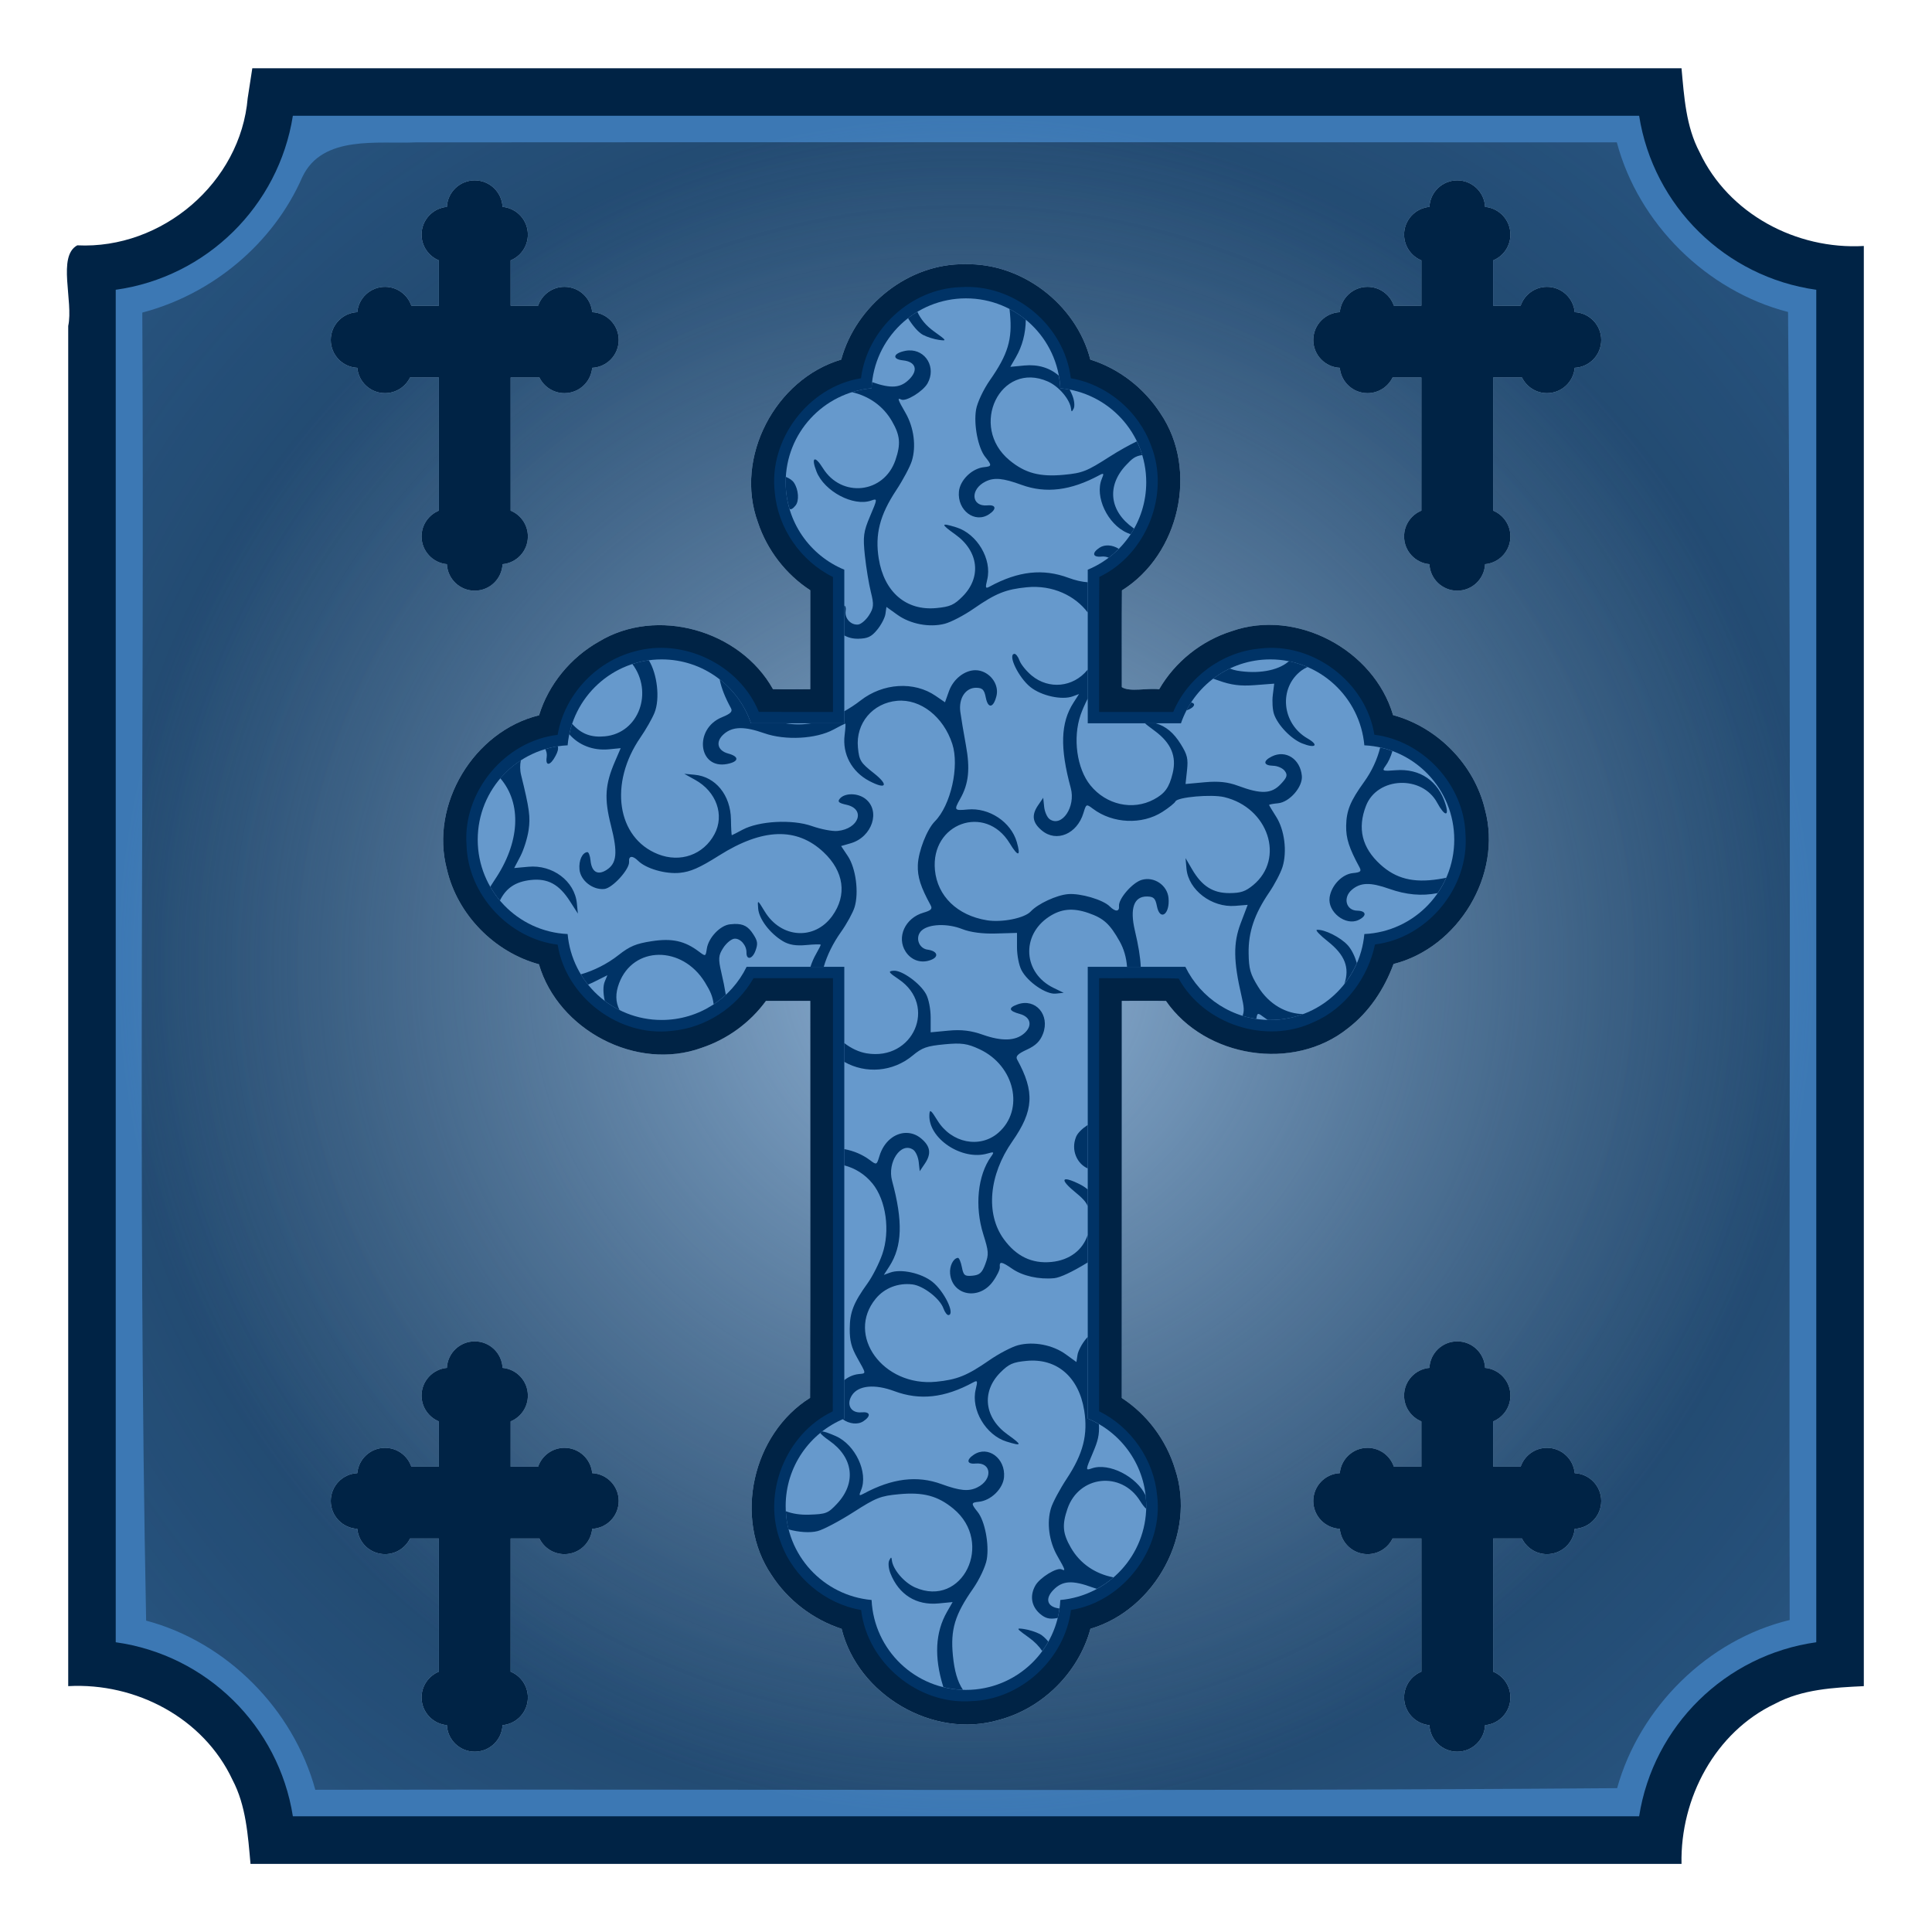
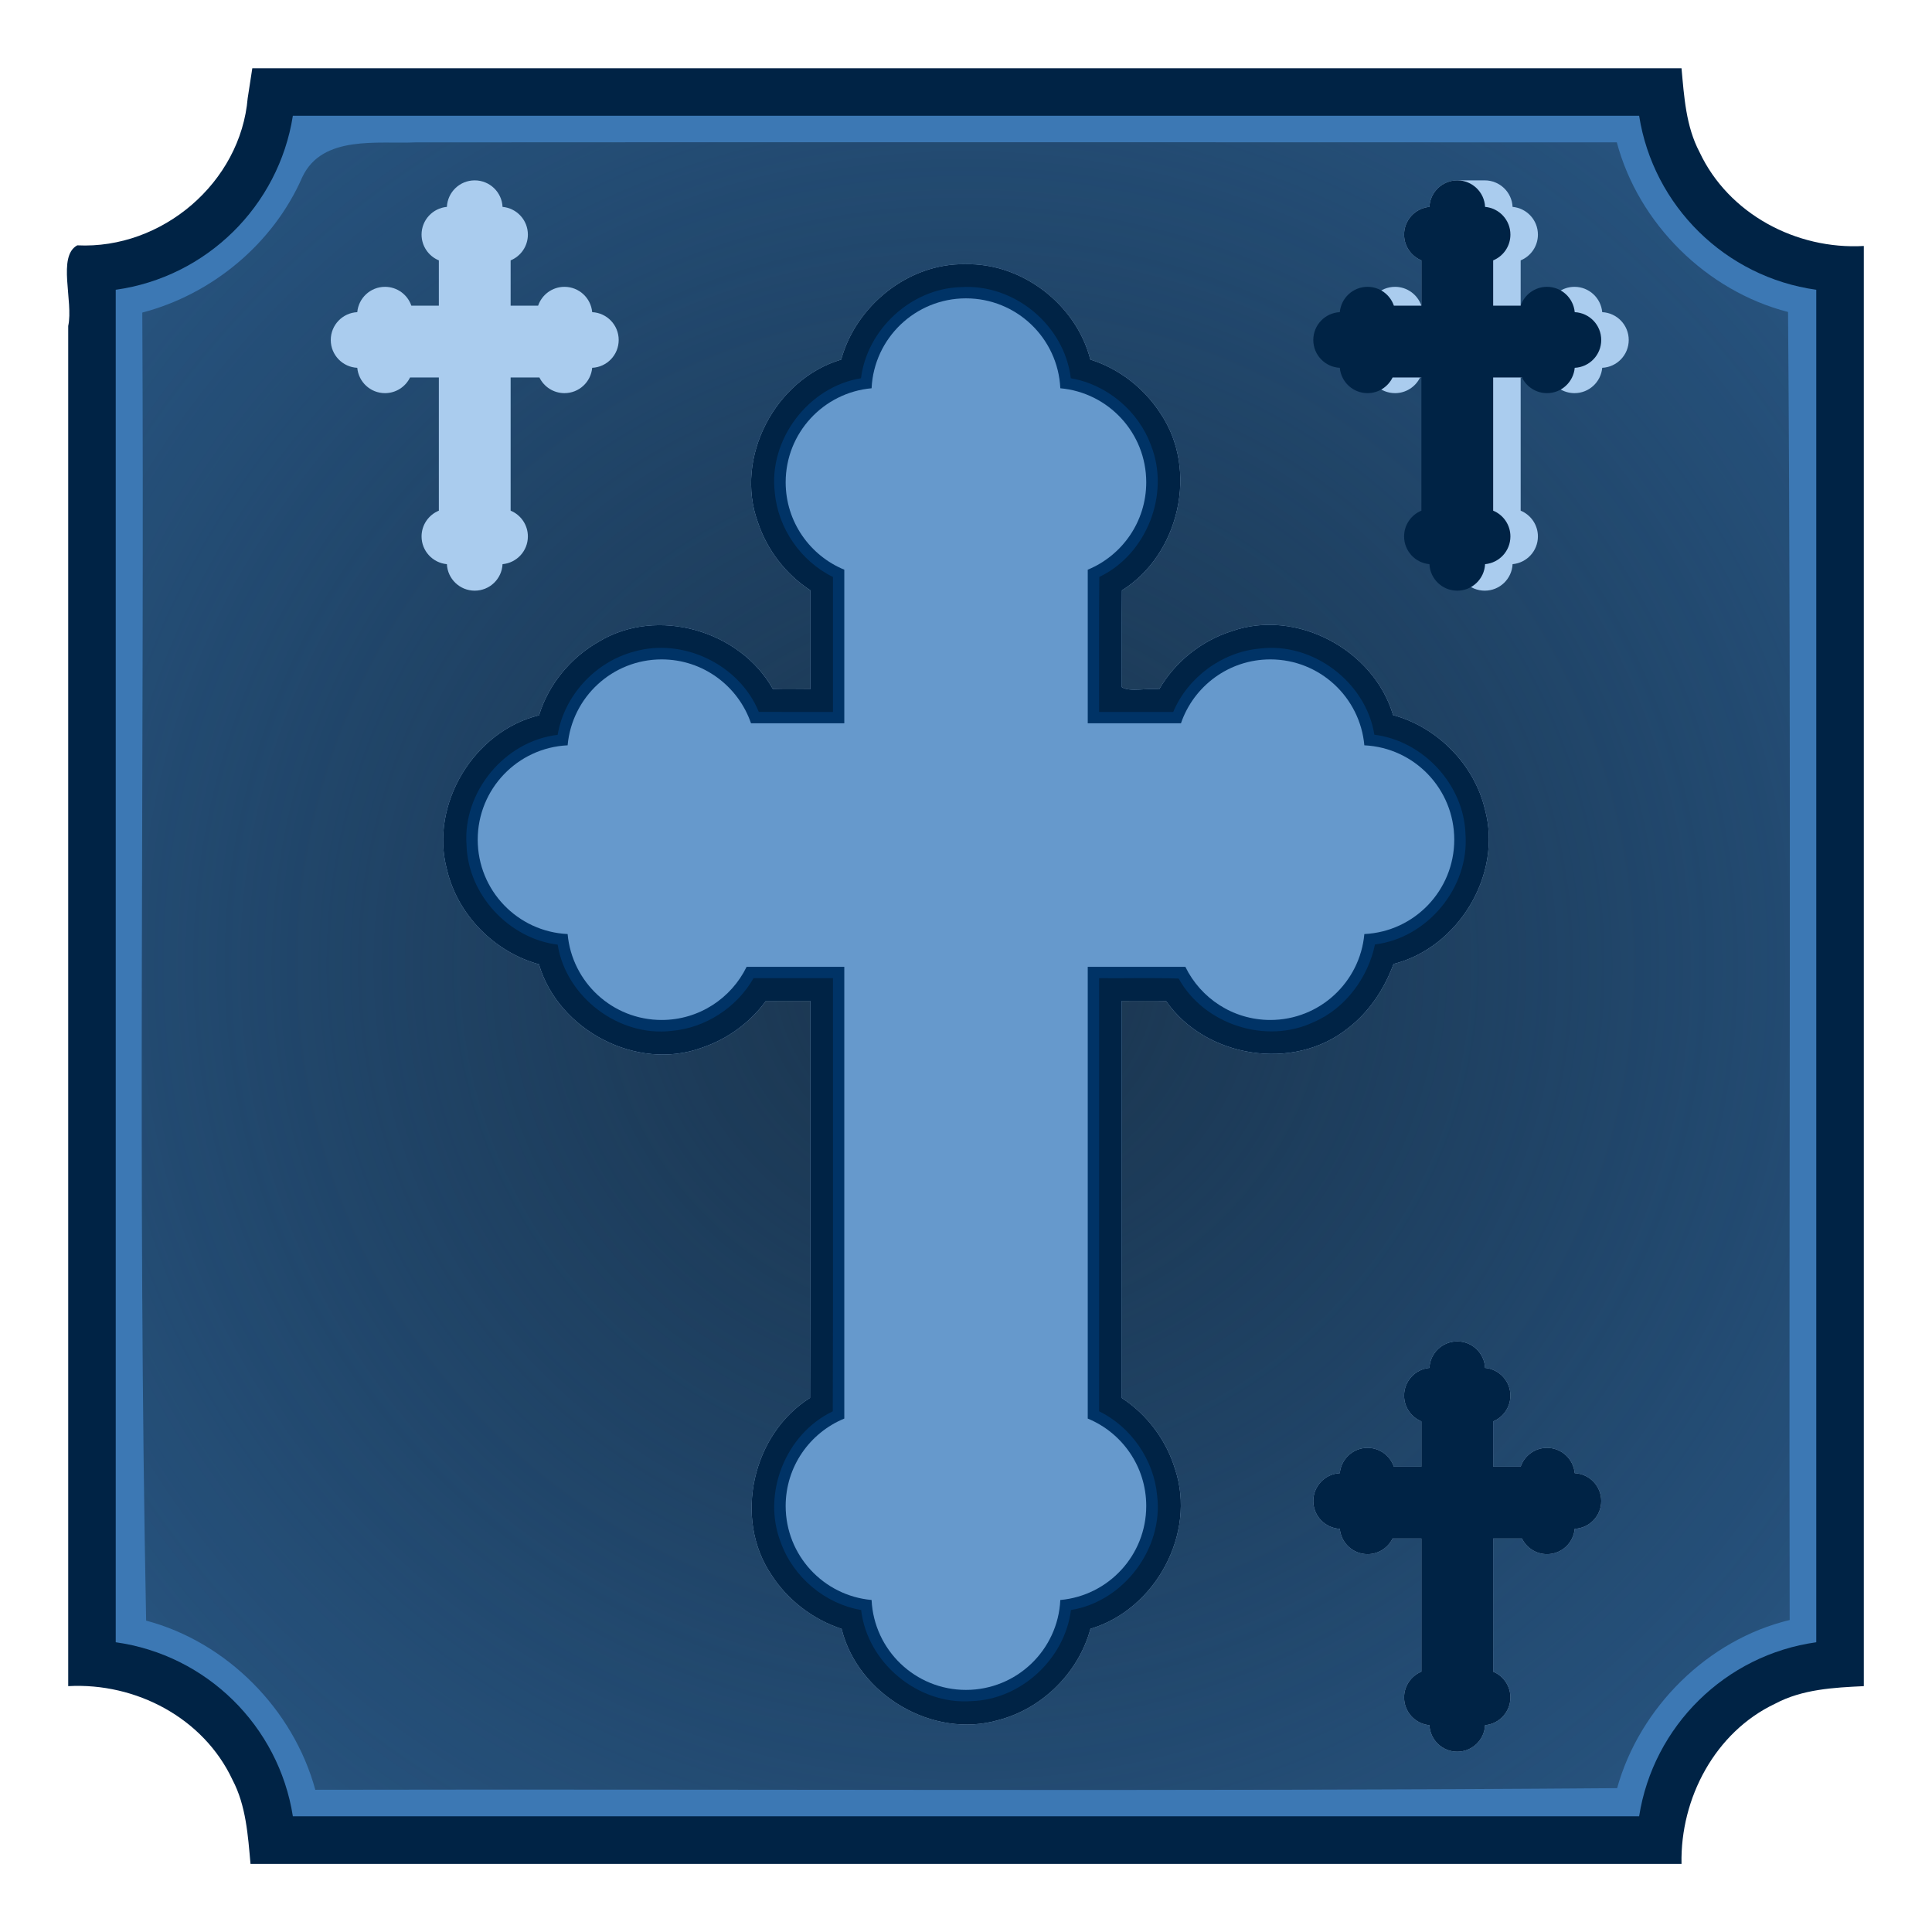
<svg xmlns="http://www.w3.org/2000/svg" id="svg4215" viewBox="0 0 409 409" version="1.1">
  <defs id="defs4217">
    <radialGradient id="radialGradient5874" gradientUnits="userSpaceOnUse" cy="204.5" cx="204.5" r="180">
      <stop id="stop5870" stop-color="#8fb4d9" offset="0" />
      <stop id="stop5872" stop-color="#8fb4d9" stop-opacity="0" offset="1" />
    </radialGradient>
    <radialGradient id="radialGradient5928" gradientUnits="userSpaceOnUse" cy="204.5" cx="204.5" gradientTransform="matrix(1.538 -3.124e-8 1.7421e-8 1.514 47.885 -74.857)" r="180">
      <stop id="stop5880" stop-color="#1b354e" offset="0" />
      <stop id="stop5882" stop-color="#0b243b" stop-opacity=".346" offset="1" />
    </radialGradient>
    <filter id="filter6000">
      <feGaussianBlur id="feGaussianBlur6002" stdDeviation="5.305" />
    </filter>
    <filter id="filter6020">
      <feGaussianBlur id="feGaussianBlur6022" stdDeviation="3.008" />
    </filter>
  </defs>
  <g id="layer1" transform="translate(-158 -30.362)">
    <path id="path5850" d="m210.44 51.094c-1.496 17.912-18.121 32.083-36.081 31.205-4.282 2.304-0.78 11.849-1.919 17.076v287.94c14.331-0.783 28.65 6.733 34.781 19.844 2.876 5.464 3.264 11.748 3.812 17.781h302.94c-0.288-13.927 7.142-27.911 19.812-33.906 5.754-3.071 12.396-3.416 18.781-3.719v-304.88c-14.291 0.82-28.654-6.795-34.781-19.875-2.882-5.455-3.258-11.715-3.812-17.75h-302.56c-0.323 2.094-0.646 4.188-0.969 6.281z" fill="#002345" />
    <path id="rect5817" transform="translate(158 30.362)" fill="#3c78b4" d="m62 24.5c-3.004 19.119-18.276 34.162-37.5 36.844v286.32c19.224 2.68 34.496 17.72 37.5 36.84h285c3-19.12 18.28-34.16 37.5-36.84v-286.32c-19.22-2.678-34.5-17.721-37.5-36.84h-285z" />
    <path id="path5876" d="m246.03 60.5c-8.04 0.381-19.77-1.648-24.03 7.344-6.135 14.078-19.06 24.812-33.875 28.688 0.476 92.301-1.008 184.61 0.812 276.91 17.107 4.553 31.153 18.763 35.812 35.812 91.864-0.182 183.73 0.381 275.59-0.344 4.769-17.105 19.193-31.44 36.531-35.594-0.182-92.302 0.382-184.61-0.344-276.91-17.201-4.426-31.637-18.638-36.25-35.906-84.75-0.017-169.5-0.061-254.25 0z" fill="url(#radialGradient5928)" />
-     <path id="path5866" transform="translate(158 30.362)" fill="url(#radialGradient5874)" d="m62 24.5c-3.004 19.119-18.276 34.162-37.5 36.844v286.32c19.224 2.68 34.496 17.72 37.5 36.84h285c3-19.12 18.28-34.16 37.5-36.84v-286.32c-19.22-2.678-34.5-17.721-37.5-36.84h-285z" />
    <path id="path5986" filter="url(#filter6000)" fill="#ace" d="m362.29 86.293c-11.982-0.211-23.101 8.773-26.211 20.191-13.937 4.123-22.678 20.719-17.631 34.462 1.932 5.845 5.916 11.012 11.082 14.371v20.949c-2.631 0.017-5.263 0.06-7.893-0.014-6.953-12.464-24.549-17.522-36.864-10.058-5.95 3.36-10.657 9.03-12.656 15.592-13.815 3.362-23.18 18.892-19.505 32.632 2.212 9.56 10.04 17.51 19.476 20.077 4.087 13.958 20.687 22.694 34.434 17.689 5.423-1.804 10.257-5.313 13.628-9.938h9.381c-0.017 28.013 0.04 56.026-0.043 84.039-12.174 7.612-16.282 25.533-8.165 37.494 3.453 5.357 8.804 9.43 14.843 11.411 3.449 13.979 19.366 23.375 33.261 19.29 9.287-2.445 16.921-10.066 19.419-19.305 13.698-4.047 22.504-20.145 17.905-33.829-1.856-6.109-5.903-11.547-11.27-15.033v-84.068c3.111 0.005 6.265-0.051 9.352 0.014 8.338 12.045 27.022 15.028 38.509 5.791 4.505-3.431 7.727-8.338 9.667-13.613 13.745-3.473 23.083-18.931 19.362-32.689-2.246-9.524-10.046-17.445-19.462-20.005-4.056-13.821-20.45-22.613-34.176-17.76-6.402 2.021-11.99 6.487-15.344 12.298-2.457-0.331-6.224 0.647-7.908-0.458 0.011-6.826-0.027-13.652 0.029-20.477 12.176-7.599 16.263-25.522 8.151-37.479-3.453-5.342-8.771-9.482-14.843-11.383-2.96-11.661-14.49-20.521-26.53-20.187z" />
    <path id="path5788" d="m362.29 86.293c-11.982-0.211-23.101 8.773-26.211 20.191-13.937 4.123-22.678 20.719-17.631 34.462 1.932 5.845 5.916 11.012 11.082 14.371v20.949c-2.631 0.017-5.263 0.06-7.893-0.014-6.953-12.464-24.549-17.522-36.864-10.058-5.95 3.36-10.657 9.03-12.656 15.592-13.815 3.362-23.18 18.892-19.505 32.632 2.212 9.56 10.04 17.51 19.476 20.077 4.087 13.958 20.687 22.694 34.434 17.689 5.423-1.804 10.257-5.313 13.628-9.938h9.381c-0.017 28.013 0.04 56.026-0.043 84.039-12.174 7.612-16.282 25.533-8.165 37.494 3.453 5.357 8.804 9.43 14.843 11.411 3.449 13.979 19.366 23.375 33.261 19.29 9.287-2.445 16.921-10.066 19.419-19.305 13.698-4.047 22.504-20.145 17.905-33.829-1.856-6.109-5.903-11.547-11.27-15.033v-84.068c3.111 0.005 6.265-0.051 9.352 0.014 8.338 12.045 27.022 15.028 38.509 5.791 4.505-3.431 7.727-8.338 9.667-13.613 13.745-3.473 23.083-18.931 19.362-32.689-2.246-9.524-10.046-17.445-19.462-20.005-4.056-13.821-20.45-22.613-34.176-17.76-6.402 2.021-11.99 6.487-15.344 12.298-2.457-0.331-6.224 0.647-7.908-0.458 0.011-6.826-0.027-13.652 0.029-20.477 12.176-7.599 16.263-25.522 8.151-37.479-3.453-5.342-8.771-9.482-14.843-11.383-2.96-11.661-14.49-20.521-26.53-20.187z" fill="#002345" />
    <path id="path5784" d="m361.35 91.149c-10.494 0.313-19.788 8.95-21.078 19.29-11.145 1.787-19.625 13.013-18.246 24.224 0.681 7.539 5.51 14.514 12.312 17.846v28.571c-5.229-0.01-10.496 0.019-15.701-0.014-4.087-10.014-16.049-15.78-26.426-12.755-8.165 2.154-14.758 9.279-16.159 17.617-11.205 1.304-20.122 12.069-19.29 23.337 0.313 10.494 8.95 19.788 19.29 21.078 1.784 11.113 12.949 19.584 24.136 18.253 7.133-0.616 13.798-4.94 17.333-11.16h16.816c-0.029 30.557 0.057 61.2-0.043 91.704-10.017 4.769-15.06 17.503-10.982 27.813 2.633 7.288 9.338 12.943 16.988 14.242 1.304 11.205 12.069 20.122 23.337 19.29 10.494-0.313 19.788-8.95 21.078-19.29 11.145-1.787 19.625-13.013 18.246-24.224-0.678-7.534-5.491-14.522-12.283-17.846v-91.689c5.597 0.058 11.337-0.116 16.845 0.086 5.402 9.763 18.561 14.002 28.614 9.195 6.718-2.873 11.506-9.499 12.941-16.416 11.149-1.374 19.988-12.098 19.162-23.323-0.313-10.494-8.95-19.788-19.29-21.078-1.79-11.173-13.074-19.672-24.309-18.232-7.931 0.716-15.197 6.089-18.275 13.413h-15.687c0.029-9.518-0.057-19.121 0.043-28.585 10.006-4.764 15.028-17.522 10.954-27.813-2.633-7.288-9.338-12.943-16.988-14.242-1.356-11.255-11.999-20.081-23.337-19.29z" fill="#036" />
    <path id="path5781" d="m362.49 93.523c-10.725 0-19.477 8.432-19.977 19.033-10.194 0.919-18.189 9.472-18.189 19.905 0 8.354 5.135 15.51 12.412 18.504v32.517h-19.748c-2.694-7.866-10.141-13.527-18.918-13.527-10.433 0-18.986 7.995-19.905 18.189-10.601 0.5-19.033 9.252-19.033 19.977s8.432 19.477 19.033 19.977c0.919 10.194 9.472 18.189 19.905 18.189 7.905 0 14.74-4.595 17.989-11.254h20.677v95.636c-7.277 2.994-12.412 10.149-12.412 18.504 0 10.433 7.995 18.986 18.189 19.905 0.5 10.601 9.252 19.033 19.977 19.033s19.477-8.432 19.977-19.033c10.194-0.919 18.189-9.472 18.189-19.905 0-8.35-5.113-15.507-12.383-18.504v-95.636h20.663c3.248 6.659 10.084 11.254 17.989 11.254 10.433 0 18.986-7.995 19.905-18.189 10.601-0.5 19.033-9.252 19.033-19.977s-8.432-19.477-19.033-19.977c-0.919-10.194-9.472-18.189-19.905-18.189-8.778 0-16.225 5.661-18.918 13.527h-19.733v-32.517c7.27-2.997 12.383-10.154 12.383-18.504 0-10.433-7.995-18.986-18.189-19.905-0.5-10.601-9.252-19.033-19.977-19.033z" fill="#69c" />
-     <path id="path5756" d="m371.71 95.768c0.039 0.316 0.068 0.637 0.1 0.972 0.529 5.482-0.421 8.634-4.261 14.128-1.365 1.953-2.668 4.726-2.917 6.206-0.538 3.188 0.423 8.127 1.945 10.024 1.436 1.791 1.411 1.997-0.243 2.159-2.557 0.251-5.115 2.741-5.334 5.191-0.356 3.983 3.385 6.78 6.392 4.776 1.648-1.098 1.467-2.049-0.357-1.873-3.434 0.331-3.732-3.398-0.4-5.048 1.831-0.907 3.692-0.733 7.622 0.701 5.137 1.874 10.435 1.215 16.445-2.03 0.979-0.529 1.044-0.428 0.543 0.772-1.546 3.708 1.211 9.583 5.348 11.411 0.282 0.125 0.511 0.213 0.758 0.315 0.258-0.391 0.498-0.792 0.729-1.201-0.049-0.035-0.077-0.064-0.129-0.1-5.085-3.57-5.721-8.923-1.587-13.327 1.345-1.433 1.947-1.934 3.446-2.145-0.303-1.007-0.693-1.97-1.144-2.903-1.595 0.764-3.777 1.975-5.763 3.246-4.845 3.102-5.733 3.462-9.667 3.832-5.121 0.482-8.21-0.338-11.511-3.06-8.712-7.184-1.938-21.128 8.108-16.688 2.336 1.032 4.692 3.816 4.905 5.791 0.074 0.687 0.179 0.677 0.558-0.071 0.26-0.515 0.144-1.698-0.257-2.717-0.179-0.455-0.384-0.892-0.601-1.301-0.646-0.124-1.307-0.212-1.973-0.272-0.043-0.905-0.156-1.79-0.315-2.66-1.912-1.665-4.401-2.435-7.279-2.159l-2.989 0.286 1.173-2.031c1.364-2.37 2.068-5.015 2.102-7.951-1.061-0.869-2.22-1.635-3.446-2.274zm-19.505 0.601c-0.686 0.412-1.344 0.856-1.973 1.344 0.959 1.58 2.177 3.022 3.175 3.546 0.852 0.448 2.363 0.922 3.36 1.058 1.728 0.236 1.691 0.165-1.015-1.773-1.74-1.246-2.887-2.686-3.546-4.176zm-1.816 8.179c-0.237 0.012-0.482 0.037-0.729 0.086-2.586 0.508-2.901 1.772-0.5 2.016 2.644 0.269 3.273 1.98 1.43 3.904-1.874 1.956-3.894 2.139-7.965 0.701-0.049 0.431-0.094 0.863-0.114 1.301-1.434 0.129-2.816 0.414-4.147 0.829 3.561 0.817 6.591 2.892 8.465 6.149 1.744 3.03 1.9 4.816 0.729 8.237-2.422 7.08-11.399 8.067-15.358 1.687-1.723-2.776-2.552-2.322-1.344 0.744 1.652 4.193 7.832 7.457 11.583 6.12 1.339-0.477 1.332-0.388-0.229 3.275-1.408 3.304-1.553 4.313-1.115 8.408 0.274 2.561 0.85 6.038 1.273 7.722 0.661 2.635 0.604 3.322-0.415 4.905-0.651 1.012-1.686 1.885-2.302 1.945-1.546 0.149-2.885-1.336-2.631-2.917 0.104-0.649-0.037-0.998-0.286-1.101v6.32c0.818 0.459 1.826 0.725 2.96 0.701 2.006-0.042 2.776-0.411 4.004-1.902 0.835-1.014 1.621-2.509 1.745-3.332l0.214-1.501 2.288 1.644c2.763 1.992 6.819 2.762 10.067 1.916 1.326-0.346 4.074-1.78 6.106-3.189 4.675-3.243 6.797-4.096 11.24-4.533 5.543-0.544 10.295 1.849 12.913 5.348v-6.406c-1.225-0.086-2.589-0.386-4.047-0.929-5.413-2.016-10.654-1.448-16.688 1.83-0.926 0.503-0.988 0.351-0.543-1.473 1.049-4.303-2.15-9.694-6.549-11.054-3.326-1.028-3.36-0.741-0.214 1.502 4.958 3.536 5.6 9.067 1.53 13.141-1.79 1.791-2.627 2.167-5.534 2.445-6.394 0.613-11.056-3.384-12.198-10.467-0.825-5.118 0.215-9.204 3.675-14.443 1.46-2.21 2.953-5.021 3.332-6.249 0.953-3.088 0.438-7.064-1.33-10.138-1.69-2.938-1.799-3.281-0.915-2.846 1 0.493 4.606-1.725 5.563-3.418 1.906-3.371-0.405-7.158-3.961-6.978zm-26.025 26.769c-0.021 0.379-0.043 0.759-0.043 1.144 0 1.959 0.289 3.845 0.815 5.634 0.313 0.208 0.715-0.037 1.273-0.715 0.814-0.989 0.652-3.359-0.329-4.833-0.342-0.513-0.975-0.932-1.716-1.23zm68.281 14.514c-0.682-0.031-1.341 0.122-1.887 0.486-1.665 1.11-1.457 2.054 0.415 1.873 0.605-0.058 1.121 0.035 1.53 0.243 0.762-0.576 1.473-1.21 2.145-1.888-0.687-0.427-1.458-0.682-2.202-0.715zm-19.905 22.951c-1.473 0.142 0.896 5.039 3.403 7.035 2.33 1.855 6.665 2.805 8.966 1.959l1.316-0.486-1.173 1.83c-2.731 4.261-2.896 9.523-0.572 18.075 1.076 3.96-1.879 8.352-4.447 6.606-0.536-0.364-1.072-1.549-1.187-2.617l-0.2-1.93-1.087 1.587c-1.44 2.114-1.191 3.696 0.829 5.362 3.081 2.541 7.419 0.708 8.766-3.704 0.604-1.98 0.611-1.981 2.031-0.915 4.185 3.142 10.36 3.42 14.686 0.658 1.347-0.86 2.594-1.863 2.774-2.231 0.449-0.914 7.643-1.542 10.324-0.901 9.358 2.236 12.905 13.037 6.12 18.632-1.634 1.347-2.61 1.679-5.019 1.687-3.5 0.011-5.827-1.469-7.908-5.034l-1.387-2.374 0.2 2.245c0.407 4.508 5.347 8.268 10.31 7.865l2.645-0.214-1.487 3.918c-1.589 4.175-1.536 8.004 0.2 15.458 0.508 2.182 0.603 3.127 0.2 4.118 0.942 0.289 1.922 0.495 2.917 0.643 0.212-1.357 0.308-1.318 1.644-0.315 0.25 0.188 0.497 0.364 0.744 0.529 0.189 0.005 0.382 0.014 0.572 0.014 2.45 0 4.796-0.437 6.964-1.244-3.506-0.039-7.2-1.971-9.566-5.82-1.637-2.662-1.934-3.708-1.988-7.035-0.072-4.457 1.205-8.28 4.333-12.87 1.17-1.717 2.454-4.165 2.846-5.434 1.004-3.253 0.422-7.839-1.344-10.61-0.813-1.275-1.492-2.404-1.502-2.502-0.01-0.099 0.851-0.256 1.902-0.357 2.44-0.235 5.258-3.483 5.034-5.806-0.345-3.577-3.408-5.56-6.349-4.104-1.952 0.966-1.812 1.926 0.286 1.973 0.915 0.021 2.01 0.504 2.445 1.087 0.653 0.874 0.5 1.37-0.872 2.817-1.957 2.064-4.154 2.145-8.995 0.343-2.183-0.813-4.164-1.025-7.078-0.758l-4.061 0.372 0.315-2.903c0.26-2.474 0.06-3.302-1.316-5.52-1.5-2.418-3.161-3.814-5.319-4.433h-2.259c0.291 0.296 0.955 0.789 2.088 1.63 3.447 2.56 4.625 5.357 3.775 8.909-0.729 3.049-1.636 4.322-3.975 5.577-4.487 2.407-10.099 1.159-13.456-2.989-2.869-3.545-3.762-10.005-2.059-14.929 0.353-1.021 0.905-2.268 1.502-3.432v-6.149c-0.035 0.043-0.065 0.086-0.1 0.129-2.999 3.642-8.121 4.155-11.754 1.158-1.138-0.939-2.301-2.381-2.588-3.189-0.288-0.808-0.782-1.445-1.087-1.416zm-77.39 1.359c-1.193 0.163-2.359 0.437-3.475 0.801 4.452 5.902 1.433 14.601-5.82 15.301-2.895 0.279-4.987-0.474-6.935-2.645-0.241 0.718-0.442 1.45-0.601 2.202 1.96 2.272 5.002 3.515 8.38 3.189l2.502-0.243-1.201 2.788c-2.123 4.91-2.315 7.882-0.858 13.599 1.475 5.788 1.246 8.027-0.987 9.423-1.851 1.158-3.111 0.383-3.346-2.059-0.095-0.984-0.399-1.771-0.672-1.745-1.082 0.104-1.843 1.785-1.659 3.689 0.225 2.336 2.799 4.355 5.248 4.118 1.73-0.167 5.399-4.208 5.248-5.777-0.122-1.267 0.738-1.357 1.902-0.2 1.67 1.659 5.771 2.853 8.809 2.56 2.296-0.221 4.195-1.055 8.351-3.675 9.187-5.792 16.423-6.031 22.093-0.715 4.351 4.079 5.038 9.097 1.859 13.513-3.748 5.206-10.824 4.751-14.285-0.929-1.559-2.558-1.556-2.559-1.401-0.629 0.177 2.207 2.477 5.242 5.219 6.892 1.302 0.784 2.805 1.032 4.933 0.829 1.685-0.161 3.076-0.19 3.089-0.071 0.012 0.118-0.439 1.011-1.001 1.988-0.459 0.797-0.855 1.711-1.173 2.688h2.817c0.724-2.475 1.941-4.969 3.661-7.393 1.218-1.717 2.505-4.069 2.86-5.219 0.953-3.087 0.273-8.277-1.416-10.811l-1.43-2.145 2.031-0.586c4.557-1.319 6.386-6.896 3.089-9.424-1.645-1.261-4.369-1.258-5.405 0-0.523 0.636-0.203 0.916 1.416 1.273 4.106 0.904 2.663 5.108-1.902 5.548-1.086 0.105-3.525-0.369-5.434-1.044-4.137-1.462-11.187-1.082-14.671 0.786-1.177 0.631-2.188 1.151-2.259 1.158-0.072 0.007-0.161-1.493-0.186-3.332-0.07-5.149-3.253-9.07-7.693-9.466l-2.188-0.2 2.317 1.287c4.487 2.482 6.248 7.448 4.075 11.497-2.338 4.359-7.225 6.093-11.94 4.233-8.719-3.441-10.454-14.97-3.718-24.738 1.147-1.663 2.487-4.015 2.974-5.234 1.175-2.938 0.582-8.172-1.216-11.082zm135.53 0.2c-0.075 0.06-0.154 0.11-0.229 0.172-2.27 1.864-6.444 2.568-10.796 1.816-0.475-0.082-0.987-0.24-1.502-0.443-1.252 0.596-2.44 1.313-3.532 2.145 0.365 0.12 0.745 0.25 1.158 0.4 2.636 0.958 4.642 1.209 7.665 0.972l4.104-0.315-0.3 2.402c-0.165 1.32-0.052 3.138 0.257 4.047 0.79 2.322 3.611 5.26 5.934 6.192 2.837 1.138 3.665 0.407 1.173-1.03-5.499-3.17-6.182-10.721-1.301-14.385 0.367-0.276 0.802-0.527 1.287-0.744-1.249-0.537-2.553-0.956-3.918-1.23zm-66.379 1.902c-2.266 0-4.665 1.828-5.605 4.433l-0.844 2.359-1.959-1.344c-4.578-3.157-11.163-2.749-15.944 0.987-1.115 0.871-2.268 1.611-3.418 2.259v2.545h-6.935c-1.875 0.313-3.73 0.308-5.505 0h-7.307c-1.273-3.717-3.601-6.941-6.635-9.309 0.362 1.858 1.151 3.843 2.388 6.106 0.393 0.719-0.053 1.17-1.916 1.93-6.001 2.449-5 11.101 1.144 9.881 2.48-0.493 2.576-1.557 0.2-2.202-2.346-0.636-2.752-2.566-0.887-4.161 1.851-1.583 4.3-1.624 8.508-0.143 4.465 1.571 10.994 1.221 14.686-0.786 1.268-0.69 2.381-1.249 2.474-1.258 0.093-0.009 0.026 1.085-0.143 2.431-0.503 4.016 1.503 7.756 5.191 9.709 3.639 1.927 4.241 0.924 0.987-1.645-2.811-2.219-3.093-2.664-3.36-5.434-0.494-5.118 3.123-9.423 8.308-9.881 4.937-0.436 9.797 3.363 11.668 9.123 1.541 4.741-0.32 13.006-3.689 16.402-1.68 1.693-3.494 6.336-3.603 9.223-0.095 2.521 0.575 4.624 2.717 8.551 0.412 0.755 0.07 1.091-1.544 1.559-3.862 1.118-5.725 5.193-3.761 8.237 1.238 1.918 3.426 2.59 5.505 1.702 1.621-0.692 1.157-1.844-0.858-2.116-1.95-0.263-2.705-2.761-1.23-4.075 1.55-1.381 5.467-1.51 8.551-0.286 1.751 0.695 4.35 1.031 7.178 0.944l4.433-0.129v3.046c0.001 1.716 0.42 3.85 0.958 4.862 1.336 2.513 5.188 5.148 7.236 4.948l1.687-0.172-2.145-1.044c-6.413-3.111-6.937-11.103-0.987-15.043 2.58-1.709 5.078-1.953 8.394-0.801 3.212 1.117 4.506 2.297 6.592 6.006 0.902 1.604 1.413 3.426 1.559 5.377h2.903c-0.091-2.093-0.5-4.518-1.244-7.679-1.109-4.712-0.196-7.26 2.588-7.207 1.395 0.026 1.751 0.376 2.074 2.03 0.637 3.273 2.796 1.754 2.459-1.73-0.261-2.7-3.056-4.586-5.677-3.818-1.967 0.576-4.952 4.025-4.805 5.548 0.118 1.221-0.778 1.251-1.959 0.071-1.417-1.416-6.189-2.82-8.823-2.603-2.422 0.2-6.405 2.047-7.893 3.661-1.321 1.432-6.095 2.393-9.295 1.873-6.242-1.013-10.468-5.098-10.996-10.625-0.949-9.919 10.691-14.11 15.815-5.691 1.806 2.967 2.416 2.871 1.516-0.243-1.23-4.254-5.861-7.33-10.396-6.892-2.868 0.277-2.952 0.153-1.587-2.259 1.804-3.187 2.131-6.355 1.201-11.397-0.479-2.599-1.001-5.748-1.173-7.007-0.392-2.871 1.112-5.15 3.389-5.105 1.309 0.026 1.679 0.409 2.002 2.073 0.467 2.403 1.62 2.231 2.259-0.343 0.561-2.26-1.057-4.733-3.489-5.334-0.314-0.077-0.634-0.114-0.958-0.114zm45.644 6.835c-0.349 0.538-0.675 1.087-0.972 1.659 0.037-0.013 0.077-0.015 0.114-0.029 1.646-0.586 1.93-1.453 0.858-1.63zm-134.04 9.266c-0.912 0.138-1.807 0.344-2.674 0.601 0.277 0.494 0.394 1.093 0.3 1.716-0.297 1.972 0.776 1.818 1.873-0.272 0.45-0.856 0.623-1.409 0.5-2.045zm174.08 0.257c-0.623 2.509-1.76 5.007-3.418 7.307-2.903 4.027-3.729 6.037-3.789 9.252-0.05 2.685 0.615 4.734 2.817 8.794 0.47 0.866 0.225 1.087-1.401 1.244-2.257 0.218-4.537 2.583-4.919 5.119-0.467 3.098 3.385 6.12 6.12 4.805 1.819-0.875 1.676-1.938-0.272-1.973-2.382-0.043-3.086-2.758-1.144-4.419 1.837-1.571 3.891-1.63 7.936-0.2 3.557 1.257 6.833 1.568 10.224 0.901 0.7-1.019 1.312-2.102 1.816-3.246-0.514 0.111-1.056 0.208-1.659 0.3-5.334 0.821-8.998-0.116-12.283-3.117-3.897-3.56-4.891-7.637-3.031-12.426 2.387-6.147 11.889-6.546 15.072-0.629 1.516 2.817 2.582 3.035 1.773 0.357-1.504-4.978-5.418-7.67-10.582-7.25-2.769 0.225-2.935 0.162-2.145-0.901 0.612-0.824 1.102-1.913 1.473-3.16-0.838-0.309-1.702-0.562-2.588-0.758zm-181.92 2.717c-1.629 1.055-3.091 2.334-4.347 3.804 4.573 5.322 4.202 13.59-1.258 21.607-0.291 0.427-0.587 0.891-0.872 1.359 0.595 1.033 1.281 2.011 2.045 2.917 1.325-2.678 3.319-3.991 6.521-4.347 3.607-0.401 6.015 0.913 8.308 4.504l1.673 2.603-0.214-2.159c-0.461-4.724-5.148-8.244-10.31-7.75l-2.96 0.272 1.301-2.474c0.715-1.363 1.498-3.849 1.745-5.52 0.415-2.809 0.189-4.516-1.573-11.668-0.269-1.09-0.264-2.173-0.057-3.146zm45.187 34.648c-0.28 0.007-0.578 0.04-0.901 0.071-2.066 0.199-4.567 2.825-4.919 5.162-0.253 1.677-0.255 1.676-1.687 0.601-3.011-2.261-5.672-2.851-9.981-2.188-3.342 0.514-4.653 1.07-7.035 2.946-2.36 1.858-5.181 3.272-7.965 4.075 0.458 0.756 0.965 1.487 1.516 2.174 0.337-0.135 0.661-0.274 0.972-0.429l3.132-1.559-0.558 1.344c-0.395 0.947-0.348 2.485 0 4.075 0.979 0.742 2.023 1.405 3.132 1.959-0.882-1.737-0.892-3.568-0.1-5.677 2.982-7.94 13.346-8.054 18.175-0.2 1.163 1.891 1.641 2.989 1.845 4.647 0.912-0.604 1.774-1.275 2.574-2.016-0.222-1.404-0.535-2.952-0.944-4.705-0.684-2.938-0.63-3.618 0.4-5.219 0.651-1.012 1.713-1.882 2.359-1.945 1.254-0.121 2.593 1.406 2.56 2.917-0.037 1.681 1.246 1.436 1.902-0.357 0.544-1.487 0.474-2.046-0.458-3.489-1.071-1.659-2.061-2.236-4.018-2.188zm123.33 1.244c-0.381 0.037 0.664 1.139 2.317 2.445 3.62 2.862 4.669 5.556 3.503 9.009 1.061-1.346 1.954-2.825 2.645-4.419-0.442-1.47-1.113-2.868-1.916-3.761-1.528-1.699-4.984-3.426-6.549-3.275zm-89.644 8.651c-1.197 0.116-1.053 0.344 1.13 1.816 8.229 5.552 3.097 17.34-6.821 15.672-1.633-0.275-3.273-1.062-4.719-2.174v3.975c4.565 2.597 10.314 2.125 14.457-1.316 2.037-1.692 2.991-2.028 6.721-2.388 3.634-0.351 4.859-0.176 7.45 1.03 7.479 3.48 9.584 12.829 3.99 17.689-3.906 3.393-9.934 2.181-12.87-2.574-1.429-2.314-1.671-2.478-1.73-1.201-0.231 5.005 6.917 9.747 12.312 8.165 1.373-0.403 1.456-0.331 0.758 0.643-2.846 3.969-3.512 10.555-1.659 16.445 1.152 3.66 1.191 4.262 0.429 6.32-0.685 1.851-1.188 2.313-2.703 2.459-1.648 0.159-1.915-0.046-2.259-1.816-0.214-1.101-0.592-1.983-0.844-1.959-0.981 0.095-1.798 1.753-1.644 3.346 0.447 4.636 6.091 5.701 9.023 1.702 0.875-1.194 1.55-2.581 1.502-3.089-0.123-1.274 0.357-1.211 2.631 0.357 2.211 1.525 5.646 2.294 8.88 1.988 1.274-0.121 3.898-1.37 7.093-3.332v-5.834c-1.042 3.188-3.812 5.36-7.693 5.734-4.116 0.397-7.438-1.202-10.081-4.848-3.876-5.345-3.152-13.566 1.816-20.677 4.543-6.502 4.774-10.496 1.015-17.345-0.37-0.675 0.168-1.216 2.073-2.088 1.86-0.851 2.797-1.768 3.403-3.346 1.531-3.987-1.567-7.587-5.362-6.235-2.054 0.732-1.91 1.388 0.458 2.031 2.34 0.635 2.75 2.554 0.887 4.147-1.846 1.579-4.724 1.666-8.709 0.257-2.497-0.883-4.538-1.131-7.264-0.872l-3.789 0.357v-3.132c-0.001-1.788-0.411-3.891-0.958-4.919-1.233-2.32-5.169-5.16-6.921-4.991zm41.126 32.66c-1.119 0.721-2.109 1.667-2.445 2.474-1.19 2.856 0.226 5.754 2.445 6.721v-9.195zm-38.437 1.673c-2.372 0.012-4.708 1.815-5.634 4.848-0.604 1.98-0.611 1.981-2.031 0.915-1.593-1.196-3.477-1.975-5.434-2.331v3.446c2.267 0.575 4.387 1.879 5.992 3.861 2.869 3.545 3.762 10.019 2.059 14.943-0.671 1.942-2.066 4.696-3.103 6.135-2.982 4.136-3.766 6.129-3.789 9.652-0.017 2.528 0.353 3.955 1.587 6.149 1.952 3.471 1.927 3.282 0.372 3.432-1.184 0.114-2.249 0.603-3.117 1.301v8.122c-0.112 0.046-0.218 0.095-0.329 0.143 1.36 0.981 3.162 1.233 4.39 0.415 1.665-1.11 1.457-2.054-0.415-1.873-2.255 0.218-3.301-1.681-2.002-3.646 1.362-2.061 4.808-2.387 8.952-0.844 5.413 2.016 10.654 1.433 16.688-1.845 0.926-0.503 0.988-0.351 0.543 1.473-1.049 4.303 2.136 9.694 6.535 11.054 3.326 1.028 3.374 0.756 0.229-1.487-4.958-3.536-5.6-9.081-1.53-13.156 1.79-1.791 2.627-2.167 5.534-2.445 6.394-0.613 11.056 3.399 12.198 10.482 0.825 5.118-0.215 9.19-3.675 14.428-1.46 2.21-2.967 5.021-3.346 6.249-0.953 3.088-0.424 7.078 1.344 10.153 1.69 2.938 1.799 3.267 0.915 2.831-1-0.493-4.62 1.725-5.577 3.418-1.209 2.139-0.855 4.369 0.944 5.949 1.137 0.999 2.055 1.237 3.646 0.944 0.051-0.009 0.094-0.019 0.143-0.029 0.16-0.654 0.278-1.324 0.372-2.002-2.557-0.303-3.148-1.991-1.33-3.889 1.943-2.029 4.027-2.159 8.408-0.543 0.27 0.1 0.56 0.187 0.844 0.272 1.26-0.687 2.44-1.5 3.518-2.431-3.799-0.722-7.052-2.854-9.023-6.277-1.744-3.03-1.9-4.816-0.729-8.237 2.422-7.08 11.413-8.053 15.372-1.673 0.524 0.844 0.962 1.381 1.287 1.644 0.005-0.19 0.014-0.38 0.014-0.572 0-0.739-0.036-1.469-0.114-2.188-1.852-4.017-7.783-7.061-11.425-5.763-1.339 0.477-1.332 0.403 0.229-3.26 1.097-2.574 1.419-3.787 1.301-6.12-0.762-0.44-1.553-0.834-2.374-1.173v-17.288c-0.134 0.145-0.27 0.311-0.415 0.486-0.835 1.014-1.621 2.509-1.745 3.332l-0.229 1.502-2.274-1.645c-2.763-1.992-6.819-2.762-10.067-1.916-1.326 0.346-4.074 1.78-6.106 3.189-4.675 3.243-6.811 4.111-11.254 4.547-11.23 1.103-19.173-9.83-12.784-17.589 1.857-2.255 4.744-3.382 7.765-3.017 2.309 0.279 5.824 2.998 6.564 5.076 0.288 0.808 0.768 1.445 1.073 1.416 1.473-0.142-0.896-5.039-3.403-7.035-2.329-1.855-6.65-2.805-8.952-1.959l-1.33 0.486 1.173-1.816c2.731-4.261 2.896-9.538 0.572-18.089-1.076-3.96 1.893-8.338 4.462-6.592 0.536 0.364 1.058 1.535 1.173 2.603l0.214 1.945 1.073-1.587c1.44-2.114 1.205-3.711-0.815-5.377-0.963-0.794-2.053-1.149-3.132-1.144zm33.847 9.824c-0.76 0.022-0.215 0.932 1.759 2.56 1.67 1.377 2.438 2.139 2.831 3.132v-3.546c-0.535-0.446-1.142-0.834-1.83-1.173-1.371-0.675-2.304-0.985-2.76-0.972zm-51.607 53.366c-0.137 0.107-0.28 0.204-0.415 0.315 0.181 0.328 0.824 0.886 1.945 1.673 5.085 3.57 5.721 8.937 1.587 13.342-1.911 2.036-2.297 2.184-5.934 2.302-1.83 0.06-3.462-0.195-4.891-0.729 0.073 1.319 0.255 2.608 0.572 3.847 2.143 0.584 4.527 0.779 6.149 0.357 1.227-0.319 4.632-2.112 7.564-3.99 4.845-3.101 5.733-3.448 9.667-3.818 5.121-0.482 8.21 0.338 11.511 3.06 8.712 7.184 1.938 21.113-8.108 16.673-2.336-1.032-4.706-3.816-4.919-5.791-0.074-0.687-0.165-0.677-0.543 0.071-0.26 0.515-0.158 1.713 0.243 2.731 1.781 4.52 5.476 6.828 10.181 6.378l2.989-0.286-1.173 2.045c-2.489 4.324-2.766 9.55-0.829 15.815 0.016 0.052 0.027 0.092 0.043 0.143 1.334 0.327 2.723 0.528 4.147 0.572-1.178-1.756-1.817-4.045-2.131-7.293-0.529-5.482 0.421-8.62 4.261-14.114 1.365-1.953 2.667-4.741 2.917-6.22 0.538-3.188-0.409-8.127-1.93-10.024-1.436-1.791-1.411-1.997 0.243-2.159 2.557-0.251 5.115-2.741 5.334-5.191 0.356-3.983-3.385-6.78-6.392-4.776-1.648 1.098-1.467 2.049 0.357 1.873 3.434-0.331 3.717 3.398 0.386 5.048-1.831 0.907-3.678 0.733-7.607-0.701-5.137-1.874-10.449-1.215-16.459 2.03-0.979 0.529-1.044 0.442-0.543-0.758 1.546-3.708-1.211-9.597-5.348-11.425-1.39-0.614-2.348-0.937-2.874-1.001zm41.755 41.741c-0.589 0.015-0.056 0.434 1.973 1.888 1.229 0.88 2.169 1.852 2.846 2.874 0.466-0.639 0.898-1.309 1.287-2.002-0.611-0.726-1.246-1.309-1.802-1.602-0.852-0.448-2.363-0.922-3.36-1.058-0.432-0.059-0.748-0.105-0.944-0.1z" fill="#036" />
    <g id="g5930" filter="url(#filter6020)" fill="#ace" transform="translate(5.867 .297)">
      <path id="path5932" d="m460.63 314.03c-3.162 0-5.742 2.486-5.89 5.612-3.006 0.271-5.363 2.793-5.363 5.869 0 2.463 1.514 4.573 3.66 5.456v9.588h-5.822c-0.794-2.319-2.99-3.988-5.578-3.988-3.076 0-5.598 2.357-5.869 5.363-3.126 0.147-5.612 2.728-5.612 5.89s2.486 5.742 5.612 5.89c0.271 3.006 2.793 5.363 5.869 5.363 2.331 0 4.346-1.355 5.304-3.318h6.096v28.197c-2.146 0.883-3.66 2.992-3.66 5.456 0 3.076 2.357 5.598 5.363 5.869 0.147 3.126 2.728 5.612 5.89 5.612s5.742-2.486 5.89-5.612c3.006-0.271 5.363-2.793 5.363-5.869 0-2.462-1.508-4.572-3.651-5.456v-28.197h6.092c0.958 1.963 2.973 3.318 5.304 3.318 3.076 0 5.598-2.357 5.869-5.363 3.126-0.147 5.612-2.728 5.612-5.89s-2.486-5.742-5.612-5.89c-0.271-3.006-2.793-5.363-5.869-5.363-2.588 0-4.784 1.669-5.578 3.988h-5.818v-9.588c2.144-0.884 3.651-2.994 3.651-5.456 0-3.076-2.357-5.598-5.363-5.869-0.147-3.126-2.728-5.612-5.89-5.612z" />
-       <path id="path5934" d="m252.63 314.03c-3.162 0-5.742 2.486-5.89 5.612-3.006 0.271-5.363 2.793-5.363 5.869 0 2.463 1.514 4.573 3.66 5.456v9.588h-5.822c-0.794-2.319-2.99-3.988-5.578-3.988-3.076 0-5.598 2.357-5.869 5.363-3.126 0.147-5.612 2.728-5.612 5.89s2.486 5.742 5.612 5.89c0.271 3.006 2.793 5.363 5.869 5.363 2.331 0 4.346-1.355 5.304-3.318h6.096v28.197c-2.146 0.883-3.66 2.992-3.66 5.456 0 3.076 2.357 5.598 5.363 5.869 0.147 3.126 2.728 5.612 5.89 5.612s5.742-2.486 5.89-5.612c3.006-0.271 5.363-2.793 5.363-5.869 0-2.462-1.508-4.572-3.651-5.456v-28.197h6.092c0.958 1.963 2.973 3.318 5.304 3.318 3.076 0 5.598-2.357 5.869-5.363 3.126-0.147 5.612-2.728 5.612-5.89s-2.486-5.742-5.612-5.89c-0.271-3.006-2.793-5.363-5.869-5.363-2.588 0-4.784 1.669-5.578 3.988h-5.818v-9.588c2.144-0.884 3.651-2.994 3.651-5.456 0-3.076-2.357-5.598-5.363-5.869-0.147-3.126-2.728-5.612-5.89-5.612z" />
-       <path id="path5936" d="m460.63 68.248c-3.162 0-5.742 2.486-5.89 5.612-3.006 0.271-5.363 2.793-5.363 5.869 0 2.463 1.514 4.573 3.66 5.456v9.588h-5.822c-0.794-2.319-2.99-3.988-5.578-3.988-3.076 0-5.598 2.357-5.869 5.363-3.126 0.147-5.612 2.728-5.612 5.89s2.486 5.742 5.612 5.89c0.271 3.006 2.793 5.363 5.869 5.363 2.331 0 4.346-1.355 5.304-3.318h6.096v28.197c-2.146 0.883-3.66 2.992-3.66 5.456 0 3.076 2.357 5.598 5.363 5.869 0.147 3.126 2.728 5.612 5.89 5.612s5.742-2.486 5.89-5.612c3.006-0.271 5.363-2.793 5.363-5.869 0-2.462-1.508-4.572-3.651-5.456v-28.197h6.092c0.958 1.963 2.973 3.318 5.304 3.318 3.076 0 5.598-2.357 5.869-5.363 3.126-0.147 5.612-2.728 5.612-5.89s-2.486-5.742-5.612-5.89c-0.271-3.006-2.793-5.363-5.869-5.363-2.588 0-4.784 1.669-5.578 3.988h-5.818v-9.588c2.144-0.884 3.651-2.994 3.651-5.456 0-3.076-2.357-5.598-5.363-5.869-0.147-3.126-2.728-5.612-5.89-5.612z" />
+       <path id="path5936" d="m460.63 68.248c-3.162 0-5.742 2.486-5.89 5.612-3.006 0.271-5.363 2.793-5.363 5.869 0 2.463 1.514 4.573 3.66 5.456v9.588c-0.794-2.319-2.99-3.988-5.578-3.988-3.076 0-5.598 2.357-5.869 5.363-3.126 0.147-5.612 2.728-5.612 5.89s2.486 5.742 5.612 5.89c0.271 3.006 2.793 5.363 5.869 5.363 2.331 0 4.346-1.355 5.304-3.318h6.096v28.197c-2.146 0.883-3.66 2.992-3.66 5.456 0 3.076 2.357 5.598 5.363 5.869 0.147 3.126 2.728 5.612 5.89 5.612s5.742-2.486 5.89-5.612c3.006-0.271 5.363-2.793 5.363-5.869 0-2.462-1.508-4.572-3.651-5.456v-28.197h6.092c0.958 1.963 2.973 3.318 5.304 3.318 3.076 0 5.598-2.357 5.869-5.363 3.126-0.147 5.612-2.728 5.612-5.89s-2.486-5.742-5.612-5.89c-0.271-3.006-2.793-5.363-5.869-5.363-2.588 0-4.784 1.669-5.578 3.988h-5.818v-9.588c2.144-0.884 3.651-2.994 3.651-5.456 0-3.076-2.357-5.598-5.363-5.869-0.147-3.126-2.728-5.612-5.89-5.612z" />
      <path id="path5938" d="m252.63 68.248c-3.162 0-5.742 2.486-5.89 5.612-3.006 0.271-5.363 2.793-5.363 5.869 0 2.463 1.514 4.573 3.66 5.456v9.588h-5.822c-0.794-2.319-2.99-3.988-5.578-3.988-3.076 0-5.598 2.357-5.869 5.363-3.126 0.147-5.612 2.728-5.612 5.89s2.486 5.742 5.612 5.89c0.271 3.006 2.793 5.363 5.869 5.363 2.331 0 4.346-1.355 5.304-3.318h6.096v28.197c-2.146 0.883-3.66 2.992-3.66 5.456 0 3.076 2.357 5.598 5.363 5.869 0.147 3.126 2.728 5.612 5.89 5.612s5.742-2.486 5.89-5.612c3.006-0.271 5.363-2.793 5.363-5.869 0-2.462-1.508-4.572-3.651-5.456v-28.197h6.092c0.958 1.963 2.973 3.318 5.304 3.318 3.076 0 5.598-2.357 5.869-5.363 3.126-0.147 5.612-2.728 5.612-5.89s-2.486-5.742-5.612-5.89c-0.271-3.006-2.793-5.363-5.869-5.363-2.588 0-4.784 1.669-5.578 3.988h-5.818v-9.588c2.144-0.884 3.651-2.994 3.651-5.456 0-3.076-2.357-5.598-5.363-5.869-0.147-3.126-2.728-5.612-5.89-5.612z" />
    </g>
    <g id="g5838" transform="translate(5.867 .297)" fill="#002345">
      <path id="path5798" d="m460.63 314.03c-3.162 0-5.742 2.486-5.89 5.612-3.006 0.271-5.363 2.793-5.363 5.869 0 2.463 1.514 4.573 3.66 5.456v9.588h-5.822c-0.794-2.319-2.99-3.988-5.578-3.988-3.076 0-5.598 2.357-5.869 5.363-3.126 0.147-5.612 2.728-5.612 5.89s2.486 5.742 5.612 5.89c0.271 3.006 2.793 5.363 5.869 5.363 2.331 0 4.346-1.355 5.304-3.318h6.096v28.197c-2.146 0.883-3.66 2.992-3.66 5.456 0 3.076 2.357 5.598 5.363 5.869 0.147 3.126 2.728 5.612 5.89 5.612s5.742-2.486 5.89-5.612c3.006-0.271 5.363-2.793 5.363-5.869 0-2.462-1.508-4.572-3.651-5.456v-28.197h6.092c0.958 1.963 2.973 3.318 5.304 3.318 3.076 0 5.598-2.357 5.869-5.363 3.126-0.147 5.612-2.728 5.612-5.89s-2.486-5.742-5.612-5.89c-0.271-3.006-2.793-5.363-5.869-5.363-2.588 0-4.784 1.669-5.578 3.988h-5.818v-9.588c2.144-0.884 3.651-2.994 3.651-5.456 0-3.076-2.357-5.598-5.363-5.869-0.147-3.126-2.728-5.612-5.89-5.612z" />
-       <path id="path5811" d="m252.63 314.03c-3.162 0-5.742 2.486-5.89 5.612-3.006 0.271-5.363 2.793-5.363 5.869 0 2.463 1.514 4.573 3.66 5.456v9.588h-5.822c-0.794-2.319-2.99-3.988-5.578-3.988-3.076 0-5.598 2.357-5.869 5.363-3.126 0.147-5.612 2.728-5.612 5.89s2.486 5.742 5.612 5.89c0.271 3.006 2.793 5.363 5.869 5.363 2.331 0 4.346-1.355 5.304-3.318h6.096v28.197c-2.146 0.883-3.66 2.992-3.66 5.456 0 3.076 2.357 5.598 5.363 5.869 0.147 3.126 2.728 5.612 5.89 5.612s5.742-2.486 5.89-5.612c3.006-0.271 5.363-2.793 5.363-5.869 0-2.462-1.508-4.572-3.651-5.456v-28.197h6.092c0.958 1.963 2.973 3.318 5.304 3.318 3.076 0 5.598-2.357 5.869-5.363 3.126-0.147 5.612-2.728 5.612-5.89s-2.486-5.742-5.612-5.89c-0.271-3.006-2.793-5.363-5.869-5.363-2.588 0-4.784 1.669-5.578 3.988h-5.818v-9.588c2.144-0.884 3.651-2.994 3.651-5.456 0-3.076-2.357-5.598-5.363-5.869-0.147-3.126-2.728-5.612-5.89-5.612z" />
      <path id="path5813" d="m460.63 68.248c-3.162 0-5.742 2.486-5.89 5.612-3.006 0.271-5.363 2.793-5.363 5.869 0 2.463 1.514 4.573 3.66 5.456v9.588h-5.822c-0.794-2.319-2.99-3.988-5.578-3.988-3.076 0-5.598 2.357-5.869 5.363-3.126 0.147-5.612 2.728-5.612 5.89s2.486 5.742 5.612 5.89c0.271 3.006 2.793 5.363 5.869 5.363 2.331 0 4.346-1.355 5.304-3.318h6.096v28.197c-2.146 0.883-3.66 2.992-3.66 5.456 0 3.076 2.357 5.598 5.363 5.869 0.147 3.126 2.728 5.612 5.89 5.612s5.742-2.486 5.89-5.612c3.006-0.271 5.363-2.793 5.363-5.869 0-2.462-1.508-4.572-3.651-5.456v-28.197h6.092c0.958 1.963 2.973 3.318 5.304 3.318 3.076 0 5.598-2.357 5.869-5.363 3.126-0.147 5.612-2.728 5.612-5.89s-2.486-5.742-5.612-5.89c-0.271-3.006-2.793-5.363-5.869-5.363-2.588 0-4.784 1.669-5.578 3.988h-5.818v-9.588c2.144-0.884 3.651-2.994 3.651-5.456 0-3.076-2.357-5.598-5.363-5.869-0.147-3.126-2.728-5.612-5.89-5.612z" />
-       <path id="path5815" d="m252.63 68.248c-3.162 0-5.742 2.486-5.89 5.612-3.006 0.271-5.363 2.793-5.363 5.869 0 2.463 1.514 4.573 3.66 5.456v9.588h-5.822c-0.794-2.319-2.99-3.988-5.578-3.988-3.076 0-5.598 2.357-5.869 5.363-3.126 0.147-5.612 2.728-5.612 5.89s2.486 5.742 5.612 5.89c0.271 3.006 2.793 5.363 5.869 5.363 2.331 0 4.346-1.355 5.304-3.318h6.096v28.197c-2.146 0.883-3.66 2.992-3.66 5.456 0 3.076 2.357 5.598 5.363 5.869 0.147 3.126 2.728 5.612 5.89 5.612s5.742-2.486 5.89-5.612c3.006-0.271 5.363-2.793 5.363-5.869 0-2.462-1.508-4.572-3.651-5.456v-28.197h6.092c0.958 1.963 2.973 3.318 5.304 3.318 3.076 0 5.598-2.357 5.869-5.363 3.126-0.147 5.612-2.728 5.612-5.89s-2.486-5.742-5.612-5.89c-0.271-3.006-2.793-5.363-5.869-5.363-2.588 0-4.784 1.669-5.578 3.988h-5.818v-9.588c2.144-0.884 3.651-2.994 3.651-5.456 0-3.076-2.357-5.598-5.363-5.869-0.147-3.126-2.728-5.612-5.89-5.612z" />
    </g>
  </g>
</svg>